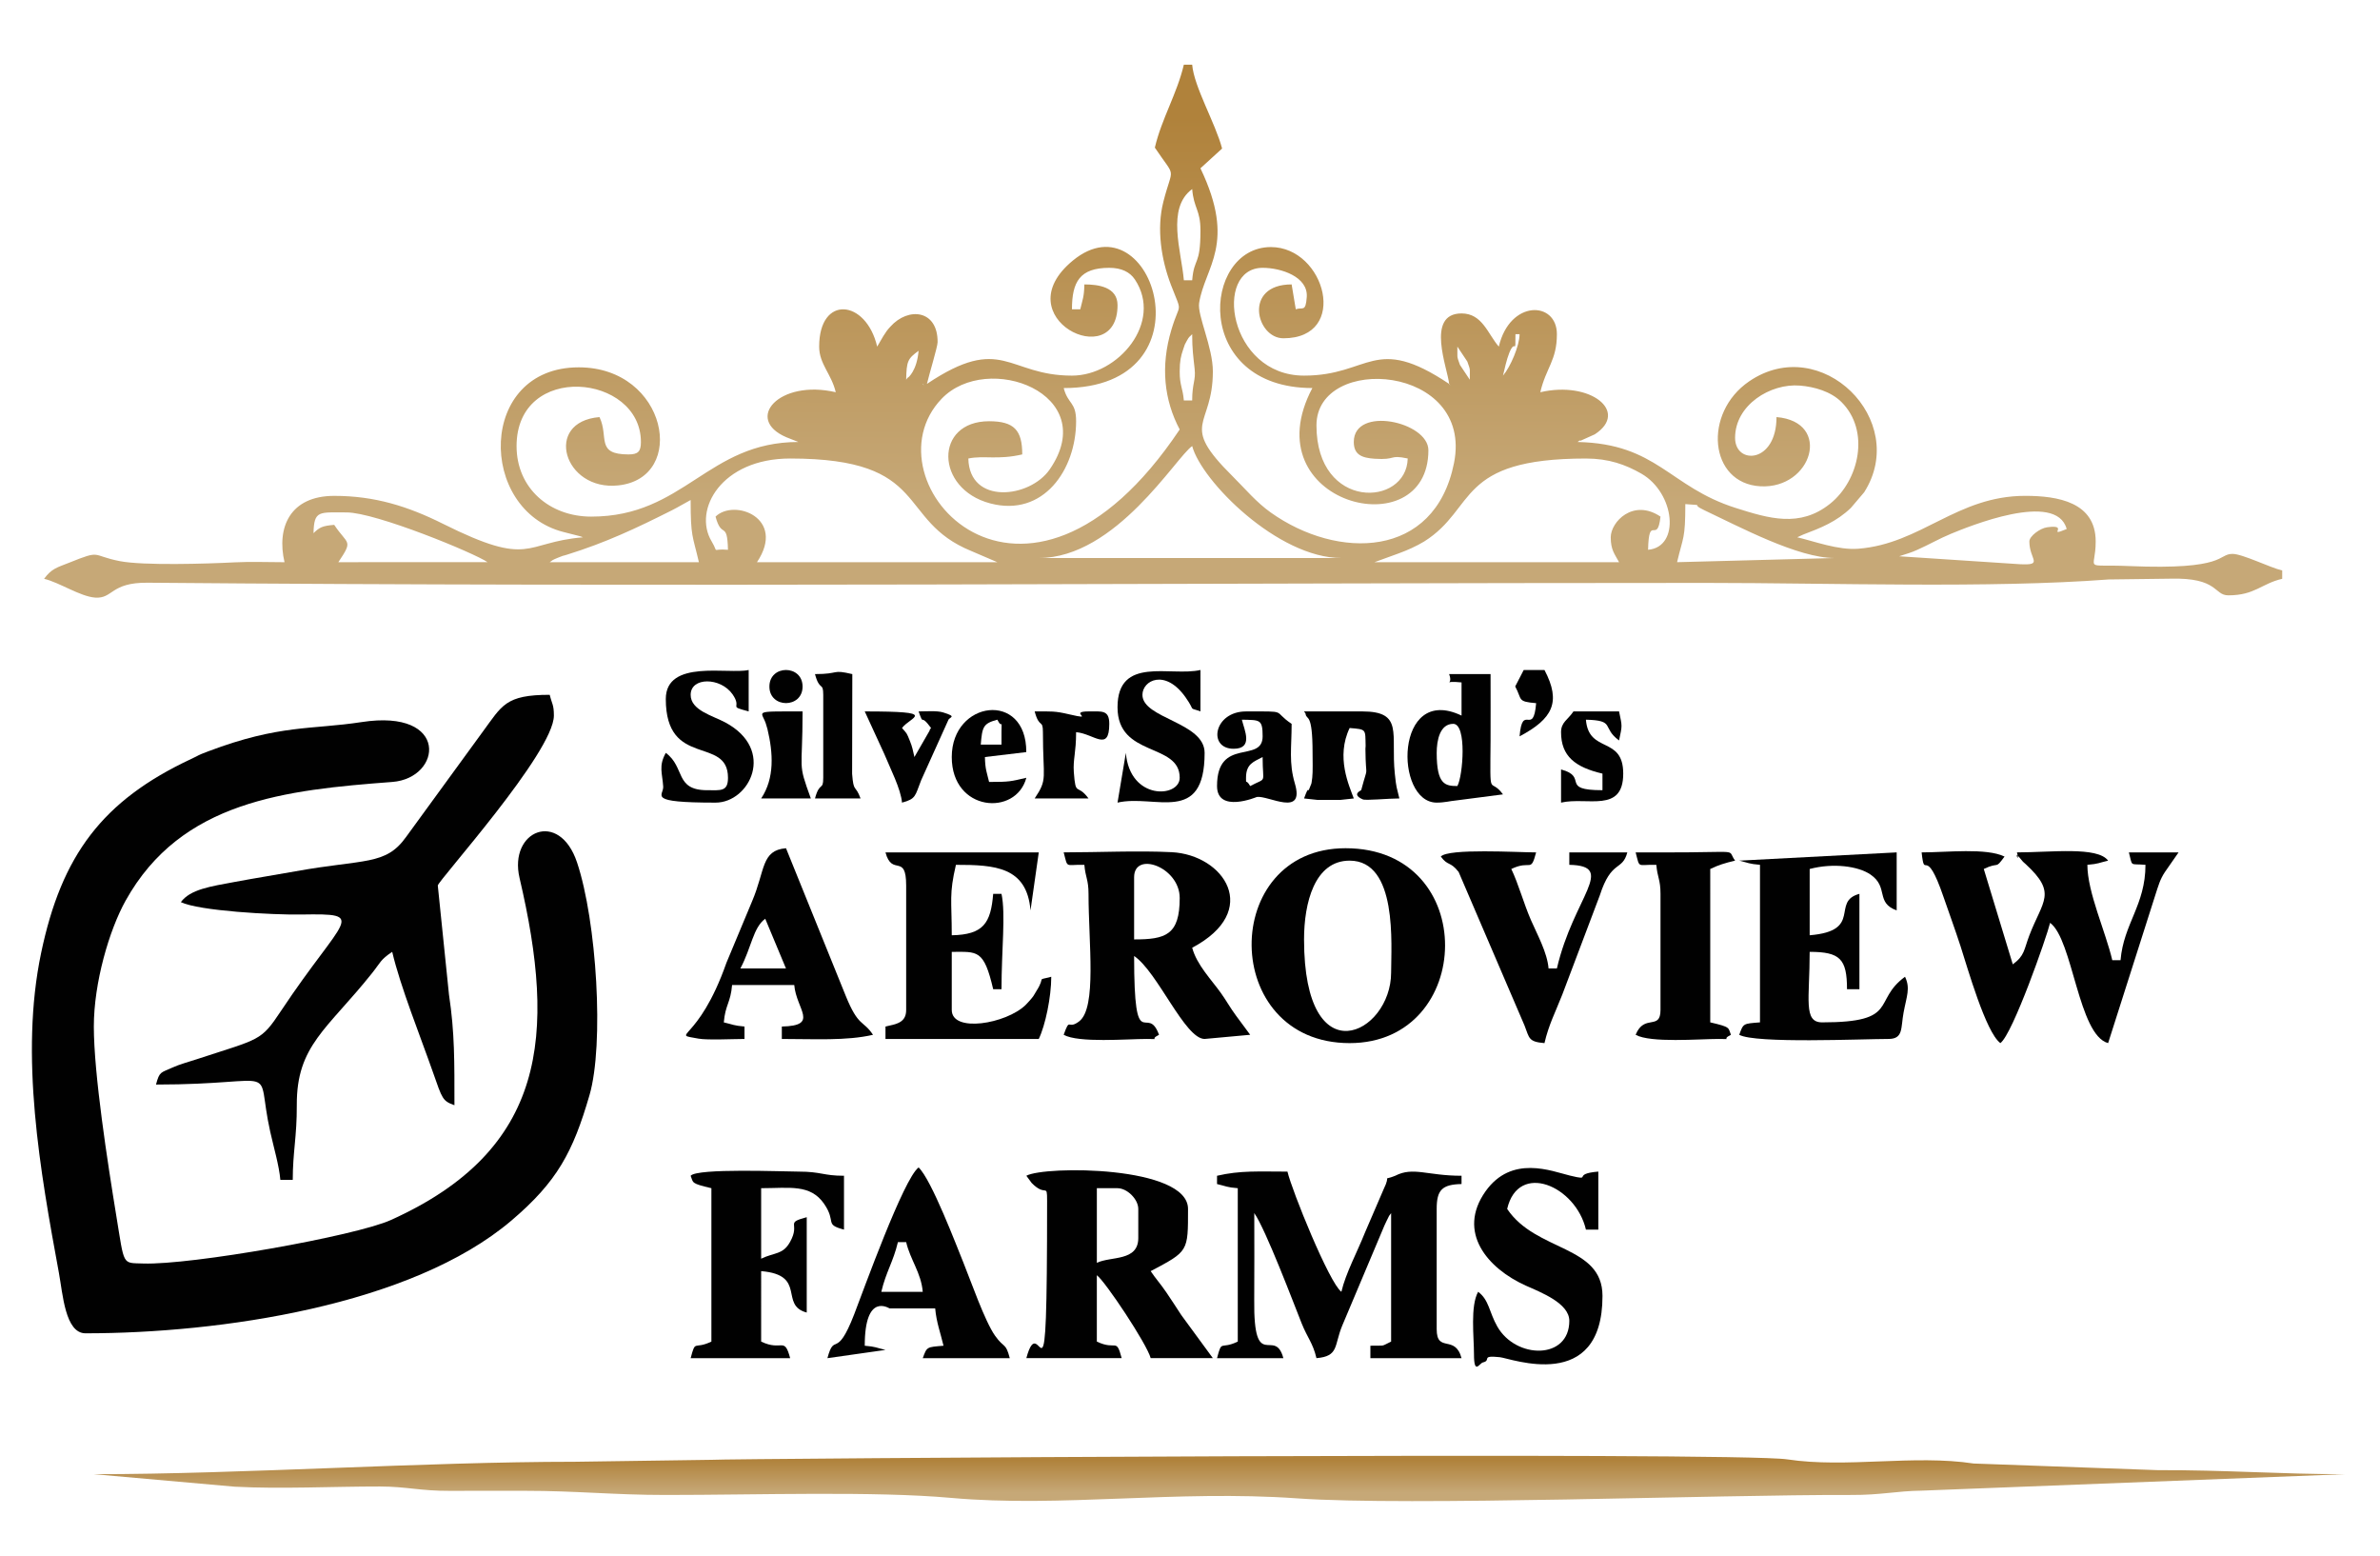
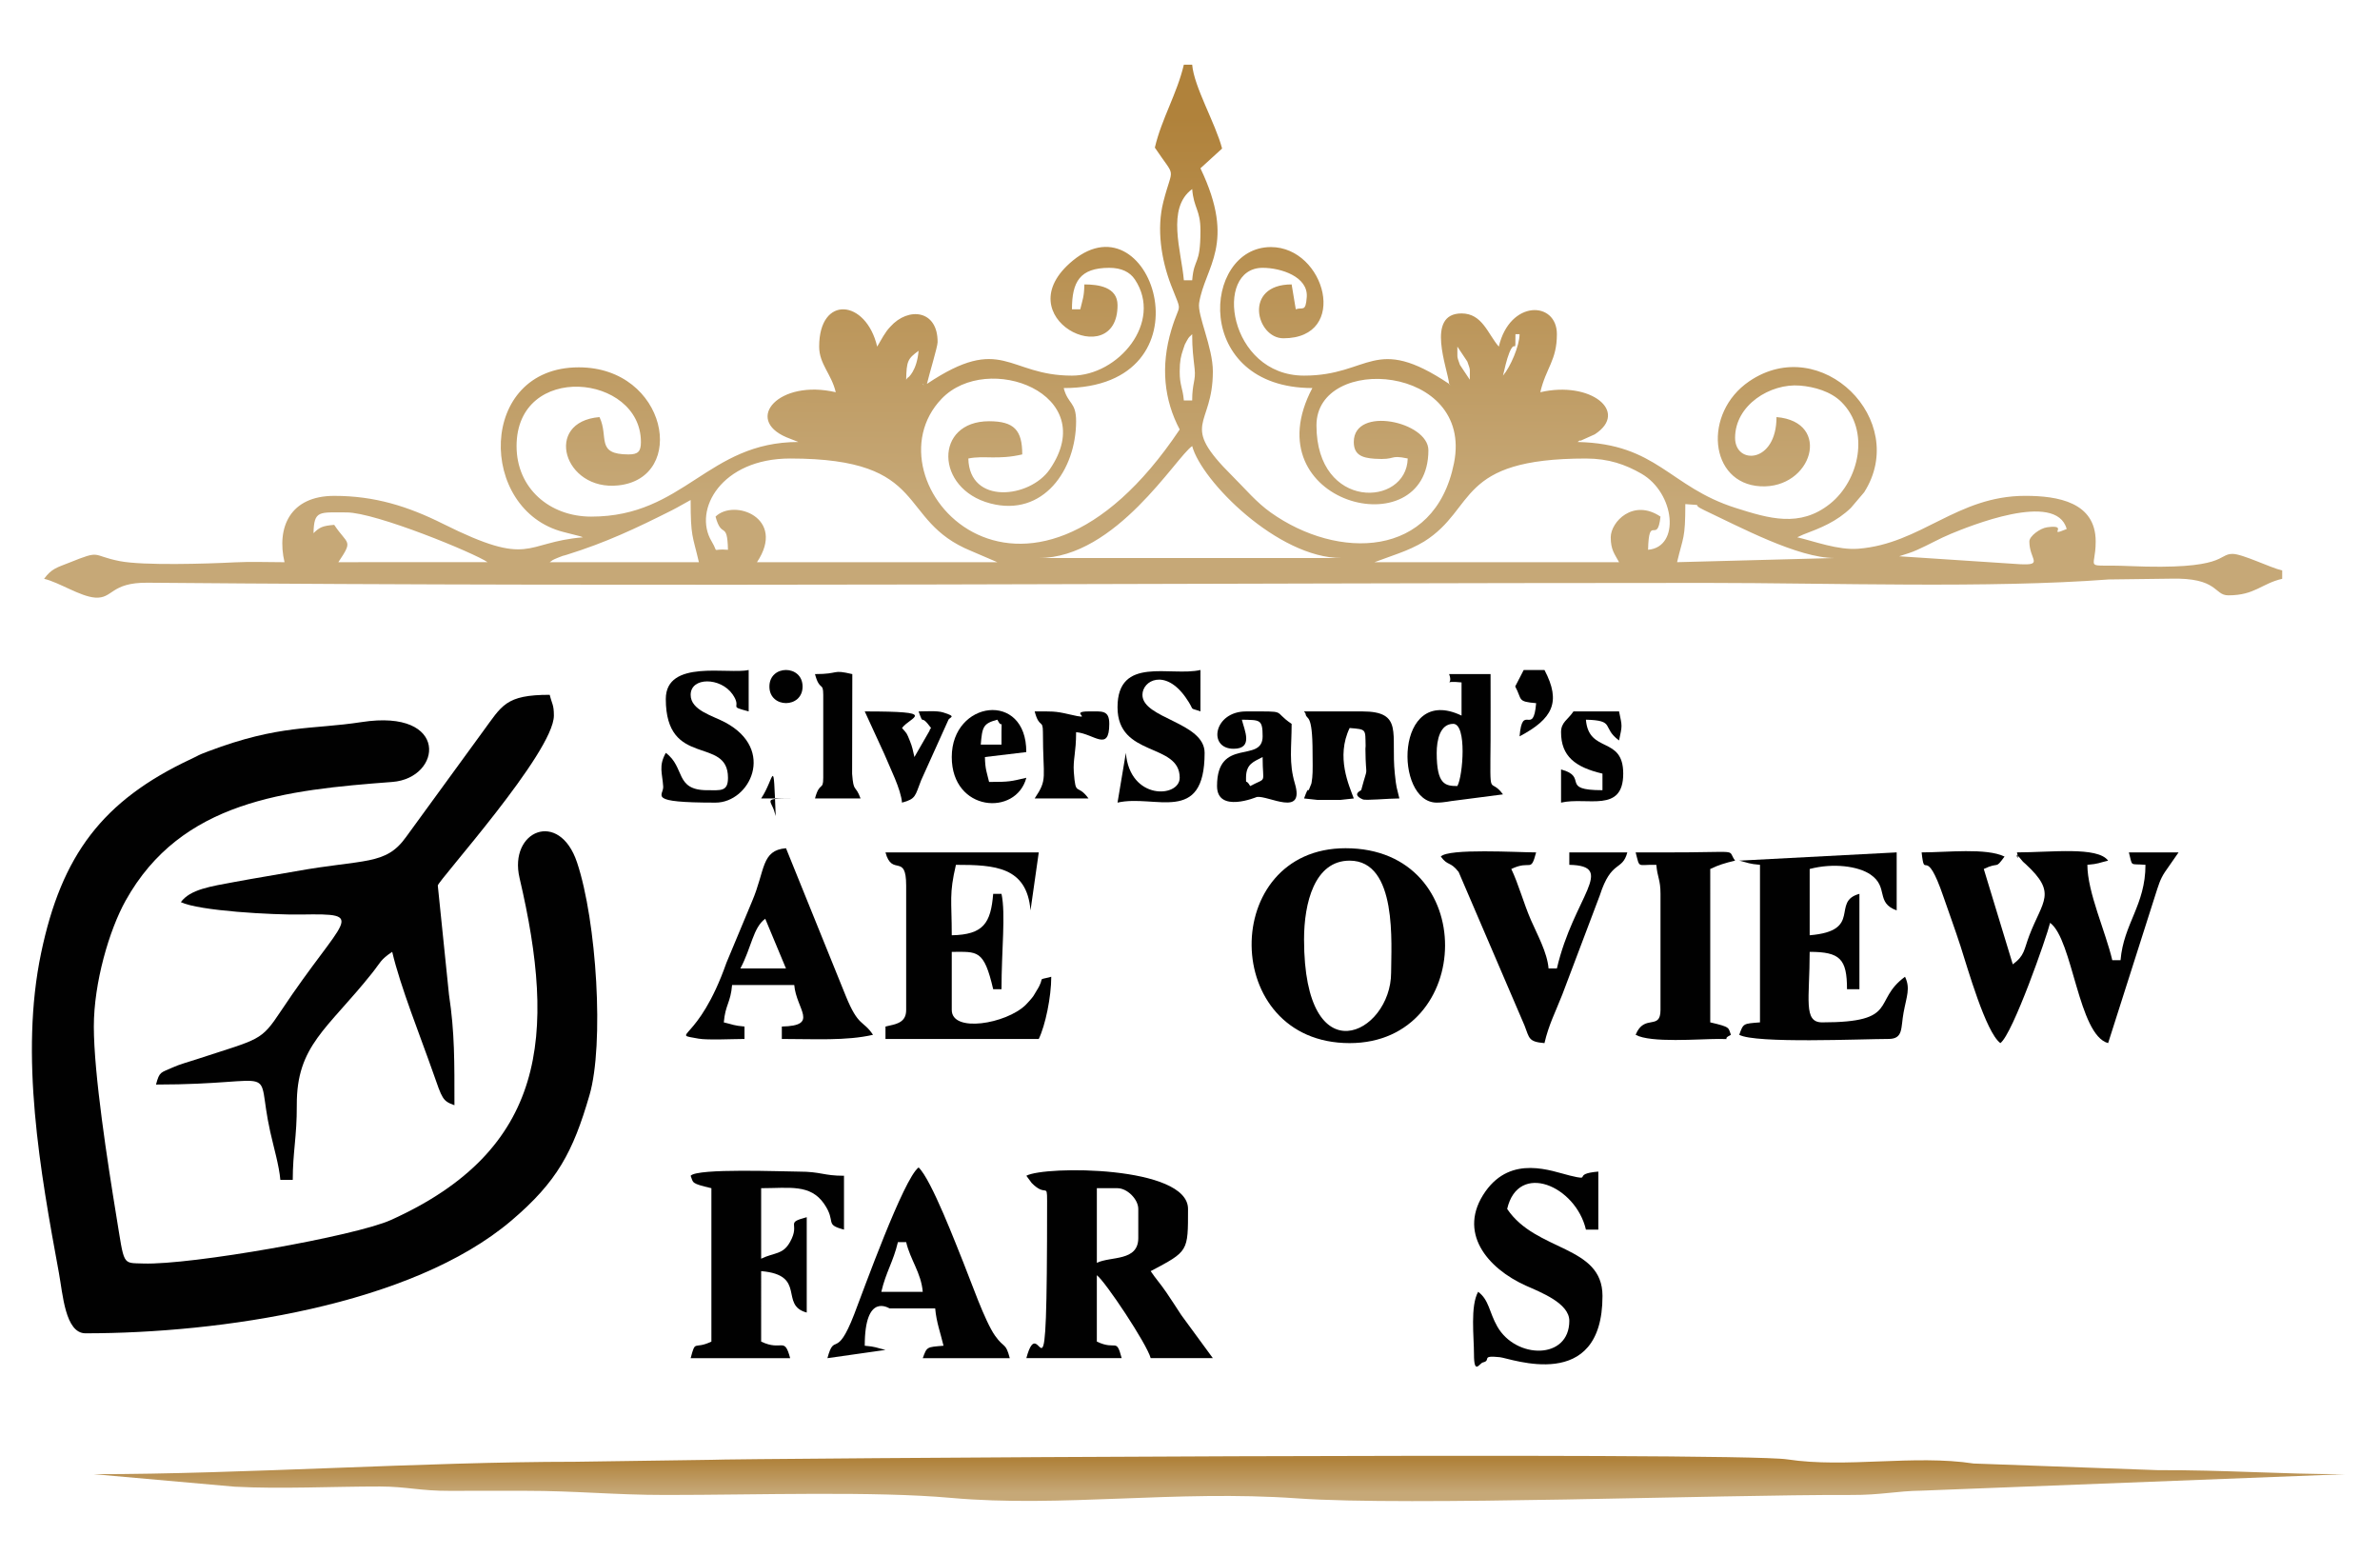
<svg xmlns="http://www.w3.org/2000/svg" xmlns:xlink="http://www.w3.org/1999/xlink" version="1.1" id="Layer_1" x="0px" y="0px" width="183.636px" height="120px" viewBox="0 0 183.636 120" enable-background="new 0 0 183.636 120" xml:space="preserve">
  <g>
    <defs>
      <path id="SVGID_1_" d="M89.106,11.387c1.671,2.494,1.395,1.3,0.657,4.175c-0.532,2.083-0.166,4.451,0.587,6.418    c0.903,2.343,0.708,1.189,0.03,3.462c-0.843,2.82-0.562,5.41,0.643,7.688C79,51.089,66.596,37.068,72.657,30.756    c3.533-3.683,12.354-0.376,8.335,5.455c-1.536,2.223-6.197,2.75-6.277-0.843c1.2-0.251,2.263,0.125,4.16-0.316    c0-1.861-0.617-2.559-2.559-2.559c-4.24,0-4.175,5.213,0.086,6.337c4.104,1.084,6.628-2.604,6.628-6.337    c0-1.51-0.617-1.279-0.958-2.559c11.611,0,6.87-14.898,0.713-9.84c-5.354,4.396,3.442,8.726,3.442,3.447    c0-1.42-1.515-1.601-2.559-1.601c-0.02,0.973-0.14,1.164-0.316,1.917h-0.642c0-2.113,0.602-3.197,2.879-3.197    c0.923,0,1.585,0.312,1.977,0.899c2.188,3.292-1.274,7.416-4.856,7.416c-4.984,0-5.365-3.262-11.19,0.638    c0.171-0.738,0.818-2.846,0.823-3.212c0.025-2.509-2.263-2.745-3.643-1.205c-0.266,0.292-0.301,0.352-0.547,0.733l-0.472,0.808    c-0.853-3.653-4.476-4.014-4.476,0c0,1.35,0.948,2.102,1.28,3.518c-4.371-1.019-7.101,2.077-3.799,3.478l0.918,0.361    c-7.015,0-8.802,5.756-15.987,5.756c-3.201,0-5.76-2.178-5.76-5.439c0-6.528,9.594-5.58,9.594-0.316    c0,0.738-0.221,0.958-0.958,0.958c-2.559,0-1.5-1.345-2.238-2.88c-4.346,0.361-2.76,5.721,1.45,5.269    c5.369-0.567,3.789-9.107-3.051-9.107c-7.823,0-7.803,11.014-1.184,12.7l1.274,0.326c0.055,0.015,0.161,0.045,0.231,0.085    c-4.621,0.387-3.934,2.379-10.789-1.038c-2.714-1.355-5.273-2.158-8.399-2.158c-3.413,0-4.461,2.438-3.834,5.118    c-1.25,0-2.625-0.055-3.854,0.01c-2.123,0.11-7.055,0.261-8.861-0.095c-2.233-0.437-1.365-0.898-3.884,0.115    c-0.948,0.382-1.36,0.441-1.952,1.25c1.164,0.271,2.79,1.37,3.944,1.45c1.38,0.095,1.179-1.174,4.034-1.149    c40.083,0.346,80.175,0.015,120.258,0.015c9.604,0,21.853,0.432,31.066-0.266l4.735-0.06c3.744-0.105,3.363,1.285,4.492,1.285    c2.057,0,2.549-0.904,4.159-1.275v-0.643c-0.934-0.216-3.056-1.279-3.838-1.279c-1.155,0-0.407,1.26-7.994,0.938    c-3.639-0.155-2.559,0.446-2.559-1.897c0-3.026-2.905-3.518-5.439-3.518c-5.279,0-8.015,3.693-12.871,4.079    c-1.565,0.126-3.418-0.581-4.717-0.883l0.436-0.201c1.396-0.527,2.585-0.998,3.698-2.062l1.029-1.209    c3.543-5.56-3.322-12.354-8.876-8.555c-3.578,2.444-3.097,7.873,0.867,8.094c3.999,0.216,5.56-4.978,1.245-5.339    c0,3.587-3.196,3.704-3.196,1.601c0-2.534,2.725-4.22,5.007-4.03c1.125,0.091,2.394,0.462,3.197,1.264    c2.232,2.218,1.379,6.052-0.879,7.854c-2.333,1.861-4.716,1.133-7.291,0.316c-5.133-1.631-6.03-4.948-12.183-5.083    c0.064-0.045,0.186-0.166,0.221-0.095l1.104-0.497c2.675-1.741-0.331-4.15-4.205-3.247c0.441-1.892,1.28-2.443,1.28-4.477    c0-2.574-3.633-2.674-4.481,0.959c-0.854-0.983-1.269-2.56-2.876-2.56c-2.813,0-1.054,4.291-0.958,5.435    c-5.81-3.889-6.086-0.638-11.193-0.638c-5.847,0-7.017-8.315-3.197-8.315c1.426,0,3.513,0.688,3.406,2.248    c-0.084,1.21-0.321,0.758-0.848,0.949l-0.32-1.917c-3.76,0-2.735,4.155-0.637,4.155c5.127,0,3.24-7.036-0.965-7.036    c-5.329,0-6.076,10.874,3.201,10.874c-4.731,8.942,8.953,12.374,8.953,4.797c0-2.203-5.756-3.453-5.756-0.638    c0,0.994,0.632,1.229,1.6,1.295c1.747,0.115,1.069-0.332,2.561-0.02c-0.086,3.743-7.041,4.029-7.041-2.554    c0-5.55,12.133-4.712,10.613,2.906c-1.485,7.426-8.997,7.471-14.136,3.818c-1.129-0.803-1.933-1.787-2.955-2.805    c-4.189-4.154-1.516-3.713-1.516-8.078c0-1.882-1.209-4.326-1.059-5.284c0.44-2.795,2.905-4.536,0.101-10.387l1.671-1.525    c-0.507-1.937-2.168-4.757-2.309-6.468h-0.643C90.827,7.208,89.623,9.169,89.106,11.387 M91.344,21.619    c-0.186-2.233-1.37-5.565,0.643-7.035c0.121,1.5,0.638,1.581,0.638,3.197c0,2.765-0.492,2.042-0.638,3.838H91.344z M69.918,29.291    c0.03-1.435,0.115-1.616,0.958-2.233c-0.131,1.556-0.808,2.067-0.808,2.067C70.049,29.075,69.968,29.236,69.918,29.291z     M113.217,27.891c0.276,0.758,0.176,0.512,0.19,1.4l-0.763-1.149c-0.276-0.762-0.176-0.517-0.196-1.405L113.217,27.891z     M115.967,28.975c0.116-0.487,0.28-1.244,0.486-1.756c0.477-1.179,0.477,0.311,0.477-1.441h0.317    C117.247,26.667,116.533,28.322,115.967,28.975z M91.023,28.654c0-0.818,0.096-1.189,0.256-1.666    c0.186-0.552,0.085-0.302,0.28-0.677c0.222-0.412,0.222-0.302,0.427-0.533c0,1.175,0.086,1.712,0.191,2.686    c0.095,0.908-0.191,1.073-0.191,2.428h-0.643C91.259,29.893,91.023,29.757,91.023,28.654z M71.197,29.612l0.095,0.1    C71.288,29.702,71.163,29.647,71.197,29.612z M111.812,29.612l0.096,0.1C111.897,29.702,111.777,29.647,111.812,29.612z     M55.21,39.849c0.472,1.771,0.904,0.266,0.959,2.559c-1.365-0.115-0.658,0.361-1.265-0.657c-1.45-2.419,0.753-6.383,6.062-6.383    c10.929,0,8.133,4.757,13.975,7.135l2.012,0.863H58.407C60.689,39.949,56.646,38.444,55.21,39.849z M124.281,41.444    c0,0.979,0.306,1.295,0.643,1.922h-18.872l1.876-0.682c0.613-0.221,1.395-0.567,1.963-0.918c4.069-2.559,2.429-6.397,12.475-6.397    c1.77,0,3.061,0.471,4.274,1.164c2.604,1.495,3.026,5.665,0.522,5.875c0.065-2.85,0.712-0.331,0.959-2.559    C126.008,38.434,124.281,40.265,124.281,41.444z M24.19,41.128c0.041-1.782,0.426-1.601,2.555-1.601    c2.242,0,9.865,3.136,10.874,3.838H26.107c1.169-1.751,0.732-1.304-0.321-2.88C24.882,40.561,24.656,40.671,24.19,41.128z     M156.581,41.765c0,1.4,1.134,1.847-0.732,1.756l-9.313-0.612c0.697-0.231,0.873-0.261,1.409-0.502    c0.898-0.396,1.686-0.863,2.604-1.239c1.264-0.517,8.114-3.352,8.912-0.361c-1.62,0.668,0.291-0.386-1.506-0.135    C157.414,40.741,156.581,41.354,156.581,41.765z M53.289,38.569c0,2.87,0.146,2.685,0.637,4.797H42.415    c0.256-0.176,0.161-0.15,0.622-0.341c0.632-0.256,0.181-0.07,0.718-0.241c3.006-0.938,5.294-2.017,8.088-3.422    C52.391,39.085,52.802,38.825,53.289,38.569z M80.149,43.044c5.962,0,10.603-7.808,11.837-8.635    c0.713,2.685,6.604,8.635,11.512,8.635H80.149z M130.036,38.885c1.688,0.146,0.276-0.085,1.456,0.467    c2.739,1.289,7.221,3.692,10.061,3.692l-12.153,0.321C129.866,41.374,130.036,41.615,130.036,38.885z" />
    </defs>
    <clipPath id="SVGID_2_">
      <use xlink:href="#SVGID_1_" overflow="visible" />
    </clipPath>
    <linearGradient id="SVGID_3_" gradientUnits="userSpaceOnUse" x1="89.812" y1="9.049" x2="89.709" y2="38.492">
      <stop offset="0" style="stop-color:#B0823B" />
      <stop offset="1" style="stop-color:#C6A877" />
    </linearGradient>
    <rect x="3.401" y="4.989" clip-path="url(#SVGID_2_)" fill="url(#SVGID_3_)" width="172.689" height="46.1" />
  </g>
  <path fill-rule="evenodd" clip-rule="evenodd" fill="#010101" d="M7.24,79.184c0-3.383,1.185-7.432,2.449-9.706  c4.295-7.722,12.374-8.54,20.579-9.161c3.848-0.292,4.45-5.671-2.374-4.617c-3.843,0.592-6.323,0.171-11.822,2.253  c-0.968,0.366-0.566,0.241-1.324,0.592c-6.849,3.207-10,7.426-11.576,14.968C1.509,81.432,3.1,90.347,4.545,98.186  c0.301,1.626,0.482,4.661,2.053,4.661c10.317,0,25.134-2.121,32.872-8.705c3.528-3.001,4.737-5.278,6.011-9.655  c1.149-3.929,0.557-13.438-0.958-17.963c-1.375-4.11-5.289-2.438-4.436,1.198c2.845,12.149,2.087,20.966-9.926,26.385  c-2.774,1.249-15.43,3.481-19.108,3.356c-1.655-0.06-1.435,0.235-2.083-3.703C8.309,89.707,7.24,82.856,7.24,79.184" />
  <g>
    <defs>
      <path id="SVGID_4_" d="M18.108,114.679c3.533,0.19,7.617-0.019,11.205-0.015c2.093,0.005,3.082,0.347,5.425,0.336    c1.922-0.01,3.844-0.004,5.76-0.004c3.984,0,6.824,0.32,10.874,0.32c7.116,0,16.093-0.306,22.014,0.226    c8.49,0.759,17.336-0.626,26.685,0.035c8.641,0.617,32.451-0.295,42.763-0.261c2.322,0.011,3.478-0.306,5.424-0.331l32.631-1.27    c-4.918,0-9.197-0.33-14.401-0.312l-14.2-0.512c-4.636-0.703-9.819,0.371-14.387-0.32c-3.964-0.598-82.157-0.056-82.985,0.034    l-10.578,0.151c-11.581,0-25.687,0.958-37.097,0.958L18.108,114.679z" />
    </defs>
    <clipPath id="SVGID_5_">
      <use xlink:href="#SVGID_4_" overflow="visible" />
    </clipPath>
    <linearGradient id="SVGID_6_" gradientUnits="userSpaceOnUse" x1="94.064" y1="112.618" x2="94.064" y2="115.136">
      <stop offset="0" style="stop-color:#B0823B" />
      <stop offset="1" style="stop-color:#C6A877" />
    </linearGradient>
    <rect x="7.24" y="111.975" clip-path="url(#SVGID_5_)" fill="url(#SVGID_6_)" width="173.648" height="4.326" />
  </g>
  <path fill-rule="evenodd" clip-rule="evenodd" fill="#010101" d="M13.954,69.588c1.42,0.679,7.065,0.989,9.278,0.955  c5.229-0.086,3.307,0.129-1.541,7.421c-1.585,2.384-1.595,2.128-6.498,3.738c-0.692,0.227-1.345,0.396-1.902,0.652  c-0.888,0.406-0.983,0.28-1.254,1.305c9.971,0,7.597-1.812,8.816,3.653c0.287,1.274,0.683,2.599,0.778,3.697h0.958  c0-2.143,0.321-3.322,0.312-5.765c-0.025-4.607,2.348-5.841,5.805-10.177c0.677-0.848,0.622-1.019,1.556-1.646  c0.627,2.68,2.188,6.559,3.156,9.322c0.713,2.037,0.728,2.179,1.646,2.51c0-3.337,0.025-5.58-0.421-8.53l-0.863-8.415  c0-0.352,8.957-10.277,8.957-13.112c0-0.863-0.151-0.883-0.321-1.601c-3.433,0-3.678,0.833-5.158,2.834l-5.931,8.139  c-1.581,2.209-3.186,1.677-8.551,2.645c-1.792,0.321-2.92,0.492-4.626,0.809C16.227,68.379,14.682,68.6,13.954,69.588" />
-   <path fill-rule="evenodd" clip-rule="evenodd" fill="#010101" d="M99.338,90.374c-2.203,0-3.633-0.101-5.435,0.321v0.638  c0.728,0.17,0.733,0.25,1.601,0.321v11.832c-1.37,0.656-1.204-0.211-1.601,1.278h5.119c-0.663-2.474-2.305,1.205-2.248-4.47  c0.019-2.239,0.004-4.481,0.004-6.72c0.889,1.269,3.057,7.01,3.653,8.5c0.451,1.129,0.872,1.521,1.144,2.689  c1.741-0.146,1.354-0.968,1.982-2.493l3.132-7.428c0.084-0.209,0.185-0.436,0.295-0.661c0.292-0.577,0.11-0.266,0.352-0.607v9.911  c-0.853,0.405-0.346,0.29-1.6,0.319v0.959h7.033c-0.496-1.861-1.917-0.36-1.917-2.237v-9.273c0-1.465,0.413-1.886,1.917-1.921  v-0.638c-2.664,0-3.722-0.718-5.118,0c-1.088,0.441-0.274-0.221-0.888,1.028l-1.444,3.352c-0.592,1.491-1.485,3.132-1.821,4.571  C102.563,98.963,99.674,91.818,99.338,90.374" />
  <path fill-rule="evenodd" clip-rule="evenodd" fill="#010101" d="M154.344,80.462c0.963-0.707,3.603-8.274,3.838-9.278  c1.757,1.29,2.174,8.661,4.476,9.278l3.635-11.4c0.239-0.732,0.366-1.229,0.751-1.802l1.05-1.51h-3.834  c0.307,1.154,0.024,0.854,1.28,0.959c0,3.11-1.688,4.54-1.923,7.356h-0.638c-0.512-2.193-1.921-5.239-1.921-7.356  c0.863-0.071,0.873-0.15,1.6-0.322c-0.813-1.107-4.369-0.637-7.034-0.637c0.271,1.019-0.316-0.241,0.216,0.422  c0.312,0.387,0.2,0.245,0.467,0.492c2.429,2.242,1.31,2.789,0.275,5.484c-0.431,1.134-0.355,1.56-1.279,2.238l-2.238-7.356  c1.25-0.603,0.828,0.095,1.602-0.959c-1.42-0.683-4.431-0.321-6.398-0.321c0.251,2.273,0.256-0.748,1.686,3.427  c0.503,1.461,0.839,2.349,1.315,3.805C151.799,74.612,153.215,79.63,154.344,80.462" />
  <path fill-rule="evenodd" clip-rule="evenodd" fill="#010101" d="M91.666,93.253c0-3.347-11.085-3.337-12.475-2.559l0.407,0.552  c1.104,1.134,1.194-0.04,1.194,1.365c0,18.27-0.472,7.938-1.601,12.152h7.356c-0.436-1.63-0.391-0.546-1.917-1.278v-5.12  c0.658,0.488,3.864,5.305,4.155,6.398h4.797l-2.434-3.321c-0.461-0.702-0.697-1.079-1.145-1.737  c-0.486-0.716-0.802-1.033-1.219-1.655C91.701,96.51,91.666,96.555,91.666,93.253 M84.63,91.654h1.596  c0.748,0,1.602,0.852,1.602,1.6v2.238c0,1.826-2.108,1.395-3.197,1.917V91.654z" />
-   <path fill-rule="evenodd" clip-rule="evenodd" fill="#010101" d="M83.667,66.709c0.086,0.998,0.321,1.134,0.321,2.238  c0,3.772,0.652,8.775-0.717,9.834c-0.918,0.703-0.688-0.386-1.2,1.039c1.14,0.642,4.902,0.321,6.398,0.321  c1.22,0,0.115,0.096,0.959-0.321c-0.918-2.524-1.922,1.856-1.922-6.076c1.801,1.203,3.918,6.397,5.439,6.397l3.517-0.321  l-1.089-1.471c-0.486-0.662-0.728-1.128-1.153-1.726c-0.723-1.024-1.882-2.192-2.233-3.518c5.39-2.855,2.448-7.171-1.586-7.371  c-2.609-0.131-5.67,0.015-8.33,0.015C82.413,67.036,82.157,66.673,83.667,66.709 M87.506,67.667c0-2.052,3.518-0.788,3.518,1.602  c0,2.859-1.089,3.195-3.518,3.195V67.667z" />
  <path fill-rule="evenodd" clip-rule="evenodd" fill="#010101" d="M104.135,80.462c9.665,0,10.076-15.033-0.315-15.033  C94.089,65.429,94.119,80.462,104.135,80.462 M100.618,72.464c0-2.811,0.807-6.077,3.517-6.077c3.723,0,3.201,6.504,3.201,8.637  C107.336,79.761,100.618,83.132,100.618,72.464z" />
  <path fill-rule="evenodd" clip-rule="evenodd" fill="#010101" d="M134.196,66.387c0.729,0.172,0.737,0.251,1.601,0.322v12.153  c-1.304,0.104-1.279,0.065-1.601,0.958c1.229,0.692,9.519,0.321,11.511,0.321c1.17,0,0.943-0.844,1.17-2.042  c0.235-1.26,0.537-1.872,0.11-2.756c-2.555,1.872-0.382,3.519-6.394,3.519c-1.475,0-0.962-1.798-0.962-5.439  c2.343,0,2.88,0.542,2.88,2.88h0.958v-7.355c-2.228,0.596,0.307,2.854-3.838,3.195v-5.112c1.82-0.482,3.752-0.217,4.69,0.426  c1.431,0.974,0.362,2.168,2.023,2.77V65.75L134.196,66.387z" />
  <path fill-rule="evenodd" clip-rule="evenodd" fill="#010101" d="M69.918,68.31v9.594c0,1.009-0.788,1.09-1.596,1.28v0.958h11.827  c0.507-1.044,0.964-3.241,0.964-4.798c-1.229,0.327-0.381-0.096-1.144,1.095c-0.051,0.08-0.186,0.325-0.241,0.401  c-0.11,0.161-0.466,0.558-0.597,0.683c-1.505,1.455-5.695,2.167-5.695,0.381v-4.48c1.982,0,2.474-0.221,3.196,2.88h0.642  c0-3.046,0.332-5.786,0-7.355h-0.642c-0.186,2.267-0.753,3.145-3.196,3.195c0-2.749-0.216-3.13,0.321-5.434  c3.005,0,5.475,0.146,5.755,3.517l0.637-4.476H68.322C68.829,67.653,69.918,65.761,69.918,68.31" />
  <path fill-rule="evenodd" clip-rule="evenodd" fill="#010101" d="M53.289,90.695c0.221,0.546-0.01,0.581,1.601,0.959v11.832  c-1.37,0.656-1.204-0.211-1.601,1.278h7.678c-0.462-1.721-0.603-0.491-2.238-1.278V98.05c3.552,0.297,1.37,2.625,3.517,3.197V93.89  c-1.741,0.468-0.451,0.417-1.289,1.912c-0.557,0.994-1.184,0.788-2.228,1.289v-5.438c2.177,0,3.793-0.342,4.862,1.213  c0.973,1.42-0.021,1.571,1.53,1.982v-4.154c-1.621,0-1.742-0.321-3.518-0.321C60.499,90.374,53.78,90.093,53.289,90.695" />
  <path fill-rule="evenodd" clip-rule="evenodd" fill="#010101" d="M121.085,101.884c0,3.025-4.12,2.96-5.555,0.441  c-0.632-1.104-0.632-2.058-1.48-2.68c-0.616,1.099-0.321,3.468-0.321,4.797c0,1.661,0.422,0.714,0.688,0.652  c0.703-0.165-0.229-0.566,1.301-0.406c0.857,0.086,7.927,2.82,7.927-4.722c0-3.943-5.128-3.387-7.355-6.714  c0.858-3.688,5.289-1.781,6.077,1.596h0.957v-4.476c-2.127,0.176-0.36,0.747-2.197,0.307c-1.409-0.342-4.491-1.626-6.509,1.219  c-2.222,3.146,0.146,5.937,3.111,7.271C118.888,99.687,121.085,100.524,121.085,101.884" />
  <path fill-rule="evenodd" clip-rule="evenodd" fill="#010101" d="M57.444,80.142v-0.958c-0.859-0.076-0.868-0.151-1.596-0.321  c0.115-1.366,0.527-1.516,0.638-2.882h4.797c0.156,1.882,1.962,3.138-0.959,3.203v0.958c2.514,0,4.988,0.155,7.036-0.321  c-0.778-1.164-1.114-0.563-2.108-3.012l-4.606-11.38c-1.926,0.16-1.59,1.696-2.619,4.1l-1.977,4.737  c-2.203,6.258-4.446,5.419-2.153,5.851C54.563,80.242,56.64,80.142,57.444,80.142 M57.127,74.703  c0.868-1.637,0.974-3.141,1.917-3.834l1.6,3.834H57.127z" />
  <path fill-rule="evenodd" clip-rule="evenodd" fill="#010101" d="M66.722,103.805c0-4.169,1.872-2.879,1.917-2.879h3.518  c0.09,1.059,0.417,1.921,0.643,2.879c-1.305,0.11-1.275,0.065-1.601,0.959h6.714c-0.331-1.248-0.411-0.707-1.139-1.736  c-0.783-1.104-1.871-4.23-2.418-5.579c-0.537-1.314-2.484-6.458-3.478-7.396c-1.155,0.849-4.256,9.479-4.973,11.335  c-1.385,3.578-1.506,1.301-2.063,3.377l4.481-0.637C67.59,103.957,67.585,103.876,66.722,103.805 M68.001,99.646  c0.356-1.53,0.918-2.303,1.28-3.833h0.637c0.321,1.374,1.159,2.373,1.279,3.833H68.001z" />
  <path fill-rule="evenodd" clip-rule="evenodd" fill="#010101" d="M111.17,66.072c0.562,0.763,0.703,0.336,1.374,1.185l5.088,11.856  c0.378,0.964,0.286,1.245,1.536,1.35c0.327-1.415,0.843-2.388,1.375-3.743l2.896-7.657c0.893-2.775,1.731-1.836,2.122-3.312h-4.476  v0.959c3.688,0.08,0.331,2.464-0.958,7.993h-0.643c-0.1-1.24-0.894-2.655-1.364-3.743c-0.568-1.31-0.959-2.785-1.511-3.929  c1.531-0.738,1.48,0.351,1.916-1.28C117.102,65.75,111.746,65.425,111.17,66.072" />
  <path fill-rule="evenodd" clip-rule="evenodd" fill="#010101" d="M127.799,66.709c0.085,0.998,0.322,1.134,0.322,2.238v8.956  c0,1.616-1.256,0.271-1.918,1.917c1.139,0.642,4.902,0.321,6.394,0.321c1.224,0,0.115,0.096,0.958-0.321  c-0.221-0.547,0.015-0.588-1.596-0.958V67.031c0.632-0.307,1.144-0.462,1.917-0.644c-0.612-0.837,0.376-0.672-3.513-0.643  c-1.385,0.017-2.775,0.006-4.16,0.006C126.544,67.036,126.288,66.673,127.799,66.709" />
  <path fill-rule="evenodd" clip-rule="evenodd" fill="#010101" d="M51.372,53.918c0,5.375,4.798,2.821,4.798,6.077  c0,1.084-0.563,0.959-1.602,0.959c-2.523,0-1.681-1.766-3.196-2.88c-0.567,1.013-0.271,1.541-0.2,2.599  c0.045,0.707-1.355,1.239,4.039,1.239c2.629,0,4.677-4.084,0.748-6.187c-0.983-0.527-2.669-0.934-2.669-2.127  c0-1.386,2.308-1.37,3.237-0.036c0.783,1.129-0.432,0.868,1.239,1.314V51.68C56.229,52.037,51.372,50.827,51.372,53.918" />
  <path fill-rule="evenodd" clip-rule="evenodd" fill="#010101" d="M111.812,51.997c0.377,1.013-0.691,0.461,0.958,0.642v2.559  c-5.168-2.479-5.202,6.713-1.917,6.713c0.623,0,1.095-0.135,1.405-0.155l3.709-0.481c-1.054-1.44-0.994,0.622-0.958-4.16  c0.009-1.701,0-3.412,0-5.118H111.812z M110.853,58.073c0-0.979,0.252-2.238,1.276-2.238c1.068,0,0.751,4.029,0.319,4.797  C111.507,60.632,110.853,60.522,110.853,58.073z" />
  <path fill-rule="evenodd" clip-rule="evenodd" fill="#010101" d="M86.226,54.556c0,3.889,4.798,2.704,4.798,5.438  c0,1.546-3.85,1.767-4.155-1.921l-0.643,3.838c2.881-0.667,6.72,1.767,6.72-3.838c0-2.369-4.798-2.64-4.798-4.476  c0-1.109,1.747-2.042,3.327,0.19c0.828,1.174,0.15,0.728,1.149,1.088V51.68C90.336,52.212,86.226,50.562,86.226,54.556" />
  <path fill-rule="evenodd" clip-rule="evenodd" fill="#010101" d="M100.618,61.59c0.11,0.011,0.978,0.11,1.013,0.11h1.811  c0.026,0,0.834-0.095,1.015-0.11c-0.362-0.992-1.396-3.191-0.321-5.434c1.325,0.11,1.199,0.08,1.233,1.375  c0,0.076-0.015,0.166-0.015,0.236c0.021,2.614,0.267,0.958-0.325,3.181c-0.006,0.034-0.783,0.312,0.115,0.712  c0.225,0.105,1.951-0.07,2.829-0.07c-0.215-0.923-0.229-0.732-0.351-1.906c-0.321-3.081,0.708-4.808-2.523-4.808h-4.48  c0.024,0.076,0.104,0.091,0.119,0.201c0.075,0.507,0.537-0.176,0.537,2.991c0,0.482,0.029,1.491-0.024,1.917  c-0.09,0.662-0.026,0.316-0.191,0.768C100.854,61.32,101.048,60.401,100.618,61.59" />
  <path fill-rule="evenodd" clip-rule="evenodd" fill="#010101" d="M95.183,57.757c1.556,0,0.823-1.455,0.637-2.243  c1.381,0.035,1.602-0.055,1.602,1.284c0,2.123-3.518,0.015-3.518,3.834c0,2.138,3.071,0.843,3.071,0.843  c0.888-0.13,3.713,1.586,2.936-1.033c-0.477-1.615-0.251-2.77-0.251-4.606c-1.551-1.039-0.166-0.959-3.519-0.959  C93.652,54.876,93.166,57.757,95.183,57.757 M96.141,59.995c0-1.078,0.583-1.229,1.28-1.6c0,2.163,0.381,1.526-0.959,2.238  C96.12,60.03,96.141,60.577,96.141,59.995z" />
  <path fill-rule="evenodd" clip-rule="evenodd" fill="#010101" d="M73.436,58.395c0,4.225,4.958,4.596,5.755,1.6  c-1.219,0.281-1.27,0.322-2.875,0.322c-0.176-0.758-0.301-0.949-0.321-1.922l3.191-0.381C79.211,53.261,73.436,54.024,73.436,58.395   M75.673,57.436c0.116-1.365,0.176-1.626,1.279-1.922c0.422,0.843,0.321-0.261,0.321,0.964v0.958H75.673z" />
  <path fill-rule="evenodd" clip-rule="evenodd" fill="#010101" d="M62.883,51.997c0.361,1.359,0.637,0.562,0.637,1.601v6.397  c0,1.039-0.275,0.241-0.637,1.596H66.4c-0.407-1.113-0.537-0.401-0.652-1.9l0.015-7.693C64.127,51.615,64.85,51.997,62.883,51.997" />
  <path fill-rule="evenodd" clip-rule="evenodd" fill="#010101" d="M120.448,56.478c0,1.856,1.093,2.704,3.195,3.196v1.279  c-3.347,0-1.033-1.019-3.195-1.601v2.559c1.997-0.467,4.797,0.843,4.797-2.237c0-2.946-2.659-1.511-2.88-4.16  c2.328,0.056,1.184,0.598,2.559,1.601c0.25-1.205,0.25-1.034,0-2.239h-3.518C120.964,55.534,120.448,55.705,120.448,56.478" />
  <path fill-rule="evenodd" clip-rule="evenodd" fill="#010101" d="M80.47,56.478c0,3.642,0.392,3.577-0.637,5.112h4.155  C83.1,60.376,83,61.516,82.854,59.559c-0.07-1.004,0.176-1.47,0.176-3.081c1.37,0.11,2.559,1.57,2.559-0.643  c0-1.084-0.562-0.959-1.601-0.959c-1.641,0,0.667,0.728-1.505,0.222c-1.104-0.262-1.37-0.222-2.65-0.222  C80.194,56.237,80.47,55.434,80.47,56.478" />
  <path fill-rule="evenodd" clip-rule="evenodd" fill="#010101" d="M69.597,61.912c1.089-0.291,1.003-0.517,1.475-1.721l2.093-4.637  c0.075-0.256,0.743-0.25-0.401-0.602c-0.462-0.146-1.365-0.076-1.887-0.076c0.456,1.26,0.05,0.036,0.963,1.28  c-0.046,0.065-0.101,0.095-0.116,0.206l-1.169,2.032c-0.1-0.452-0.171-0.818-0.351-1.245c-0.256-0.632-0.206-0.532-0.607-0.993  c0.643-0.874,2.961-1.28-2.875-1.28l1.51,3.287C68.668,59.227,69.512,60.863,69.597,61.912" />
-   <path fill-rule="evenodd" clip-rule="evenodd" fill="#010101" d="M58.729,61.59h3.833c-1.049-2.89-0.637-1.926-0.637-6.714  c-4.11,0-3.077-0.07-2.785,1.109c0.02,0.08,0.055,0.166,0.075,0.251C59.656,58.083,59.777,60.025,58.729,61.59" />
+   <path fill-rule="evenodd" clip-rule="evenodd" fill="#010101" d="M58.729,61.59h3.833c-4.11,0-3.077-0.07-2.785,1.109c0.02,0.08,0.055,0.166,0.075,0.251C59.656,58.083,59.777,60.025,58.729,61.59" />
  <path fill-rule="evenodd" clip-rule="evenodd" fill="#010101" d="M116.91,52.95c0.558,1.033,0.13,1.164,1.615,1.29  c-0.215,2.629-1.058-0.07-1.278,2.559c2.553-1.354,3.231-2.634,1.921-5.118h-1.601L116.91,52.95z" />
  <path fill-rule="evenodd" clip-rule="evenodd" fill="#010101" d="M59.366,52.96c0,1.7,2.559,1.7,2.559,0  C61.925,51.254,59.366,51.254,59.366,52.96" />
</svg>